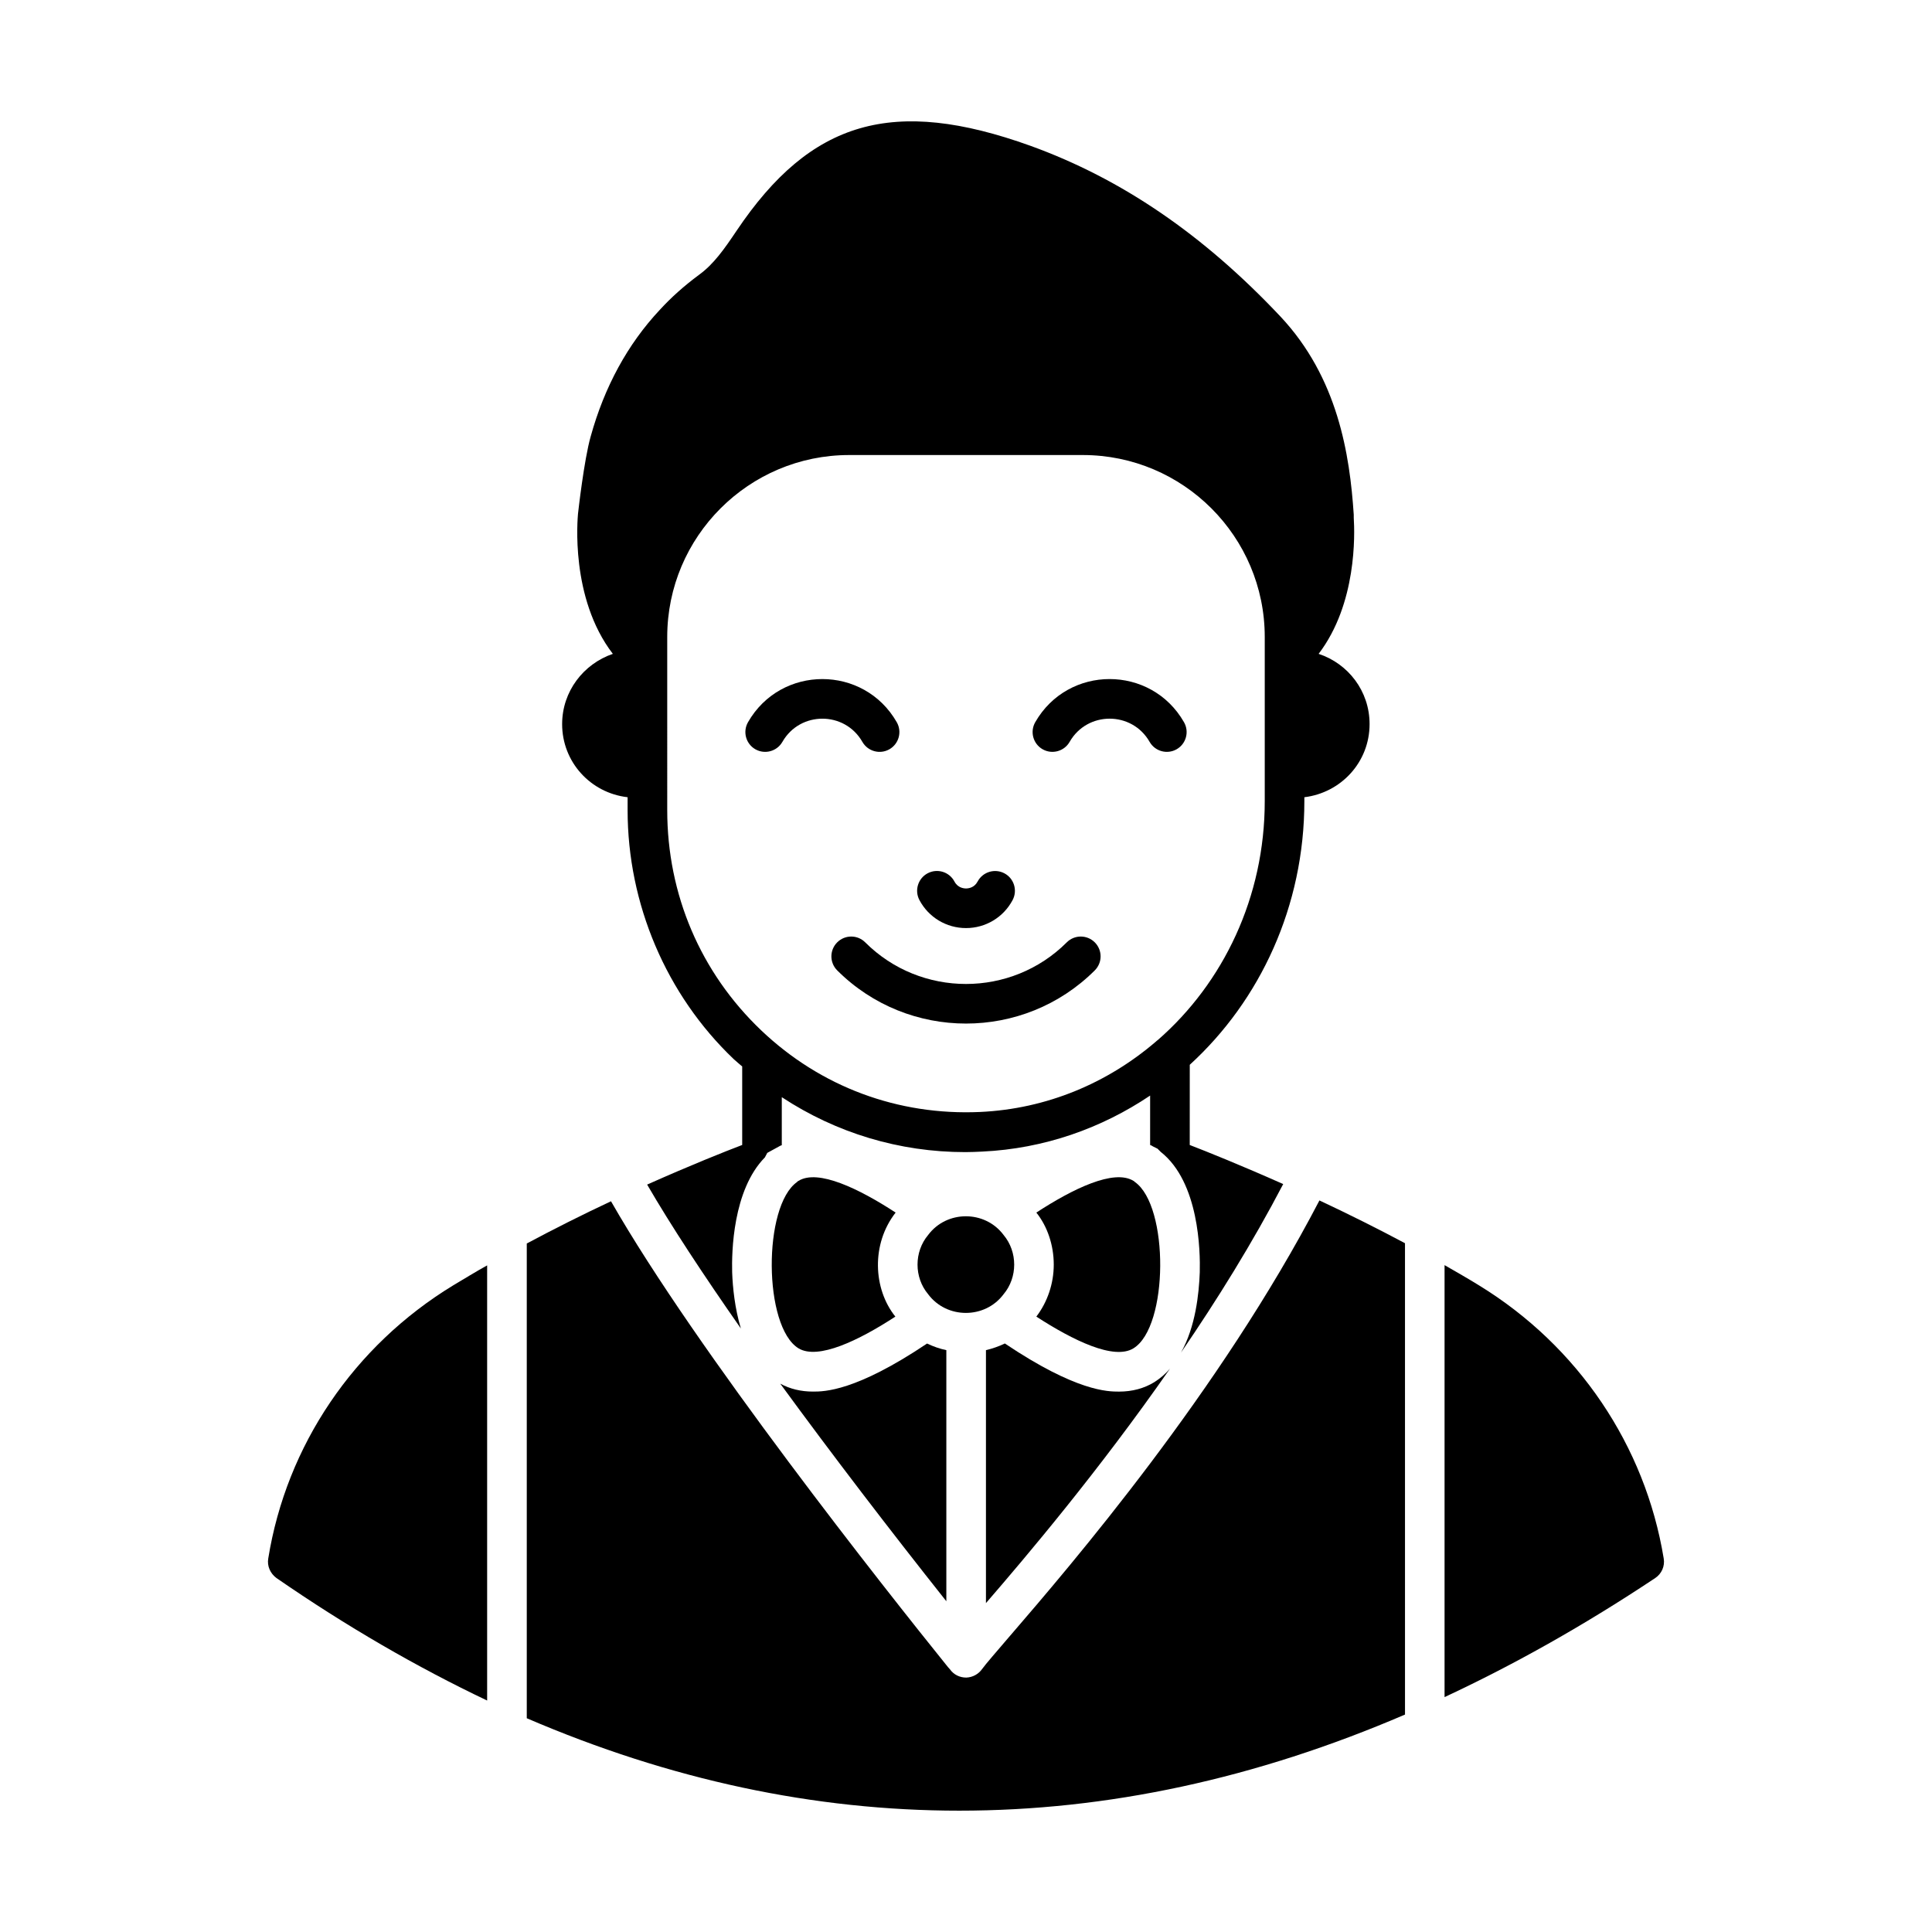
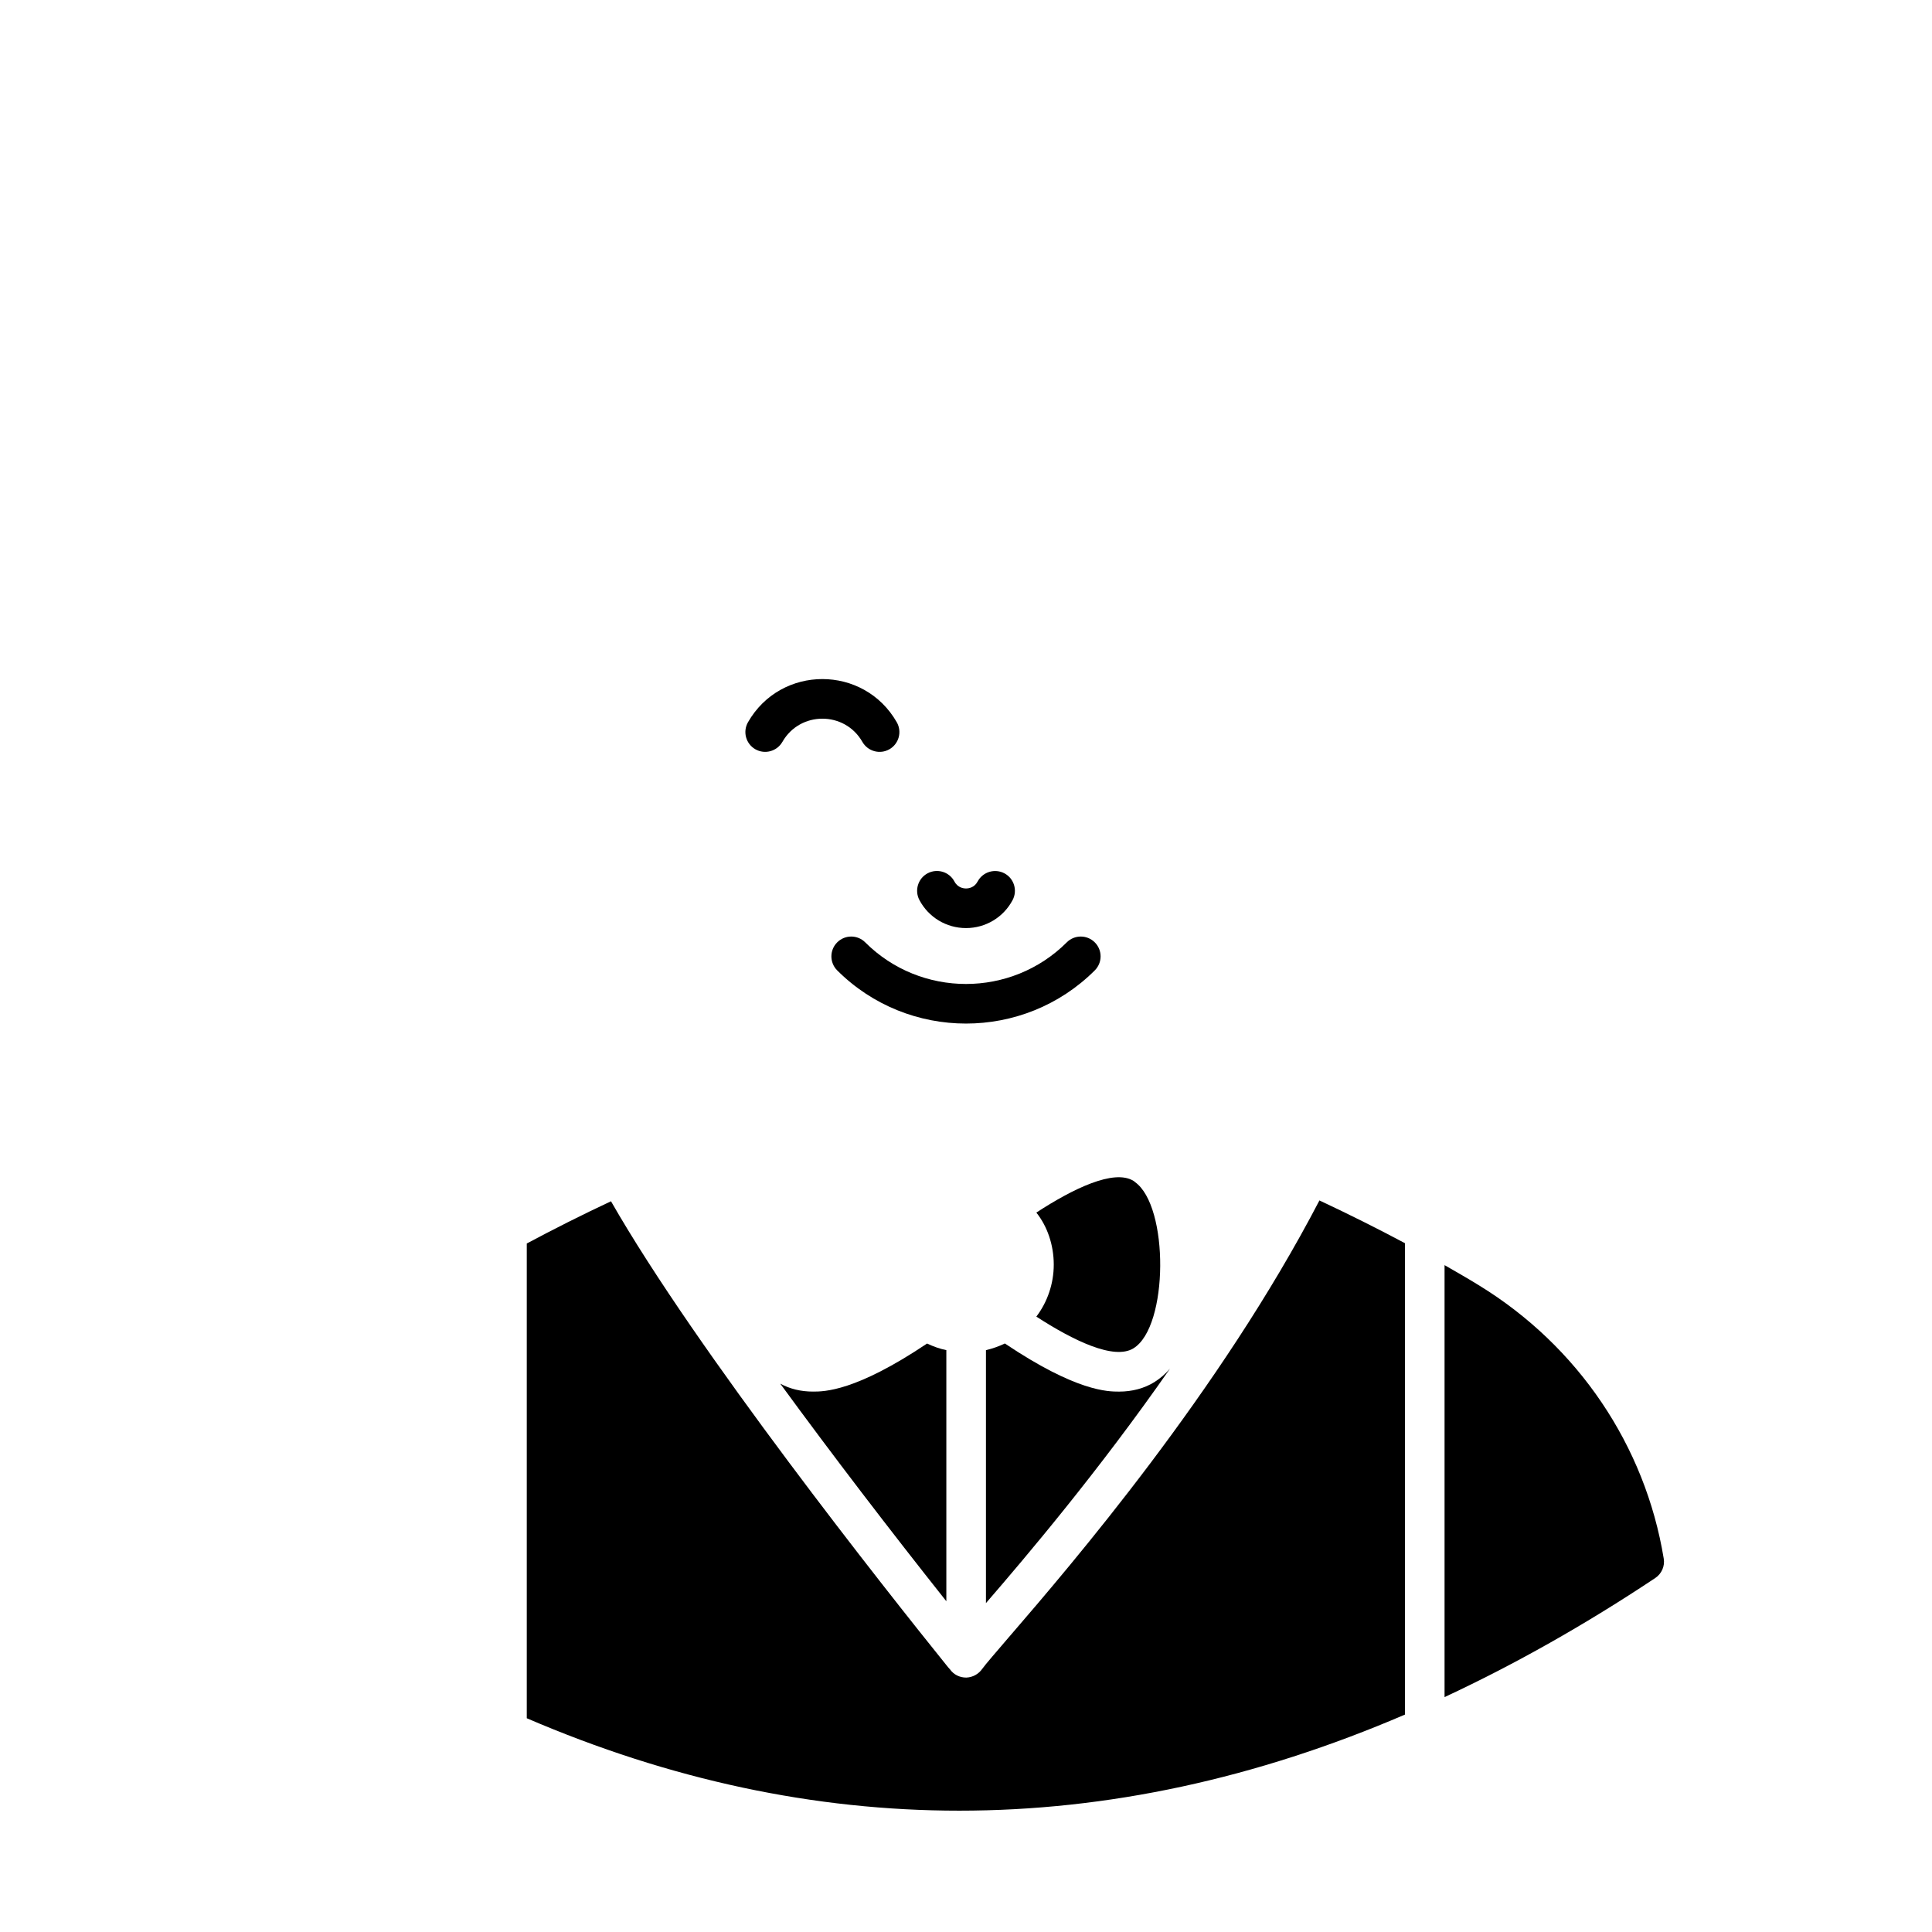
<svg xmlns="http://www.w3.org/2000/svg" fill="#000000" width="800px" height="800px" version="1.1" viewBox="144 144 512 512">
  <g>
    <path d="m394.79 501.8c-1.75-0.352-3.5-0.98-5.109-1.75-18.965 12.734-27.289 12.734-30.227 12.734-3.219 0-6.09-0.699-8.676-2.098 13.855 18.965 29.18 38.977 44.012 57.66z" />
    <path d="m449.93 510.27c-2.731 1.68-5.879 2.519-9.375 2.519-2.938 0-11.266 0-30.227-12.734h-0.07c-1.609 0.77-3.219 1.328-4.969 1.75v67.035c10.707-12.387 29.809-34.918 48.773-62.137-1.195 1.398-2.594 2.586-4.133 3.566z" />
-     <path d="m215.09 557.01c-0.352 2.027 0.559 3.988 2.168 5.18 18.543 12.805 37.156 23.582 55.84 32.469v-115.32c-3.148 1.75-6.086 3.57-9.027 5.316-26.309 16.027-44.152 42.406-48.98 72.355z" />
    <path d="m411.72 577.45c-3.641 4.269-6.578 7.625-7.418 8.816-0.98 1.398-2.519 2.238-4.199 2.309h-0.07c-1.68 0-3.289-0.77-4.269-2.168l-0.559-0.629c-16.582-20.57-66.613-83.758-89.285-123.43-7.766 3.641-15.254 7.418-22.32 11.195v125.81c37.926 16.305 76.133 24.492 114.62 24.492 39.184 0 78.582-8.469 118.12-25.469l-0.004-124.91c-7.207-3.848-14.766-7.629-22.672-11.336-26.449 50.801-65.844 96.633-81.938 115.32z" />
    <path d="m584.9 557.01c-4.898-29.879-22.672-56.258-48.91-72.352-2.938-1.82-6.019-3.57-9.168-5.387v114.48c18.613-8.676 37.227-19.172 55.84-31.559 1.68-1.121 2.59-3.148 2.238-5.18z" />
-     <path d="m292.97 335.89c0 10.078 7.559 18.262 17.352 19.383v3.43c0 24.84 10.215 48.91 28.129 65.984 0.723 0.684 1.5 1.277 2.238 1.938v20.805c-4.617 1.75-13.715 5.387-25.191 10.496 6.297 10.848 14.902 23.93 24.84 38.137-1.609-5.316-2.168-10.914-2.309-14.906-0.141-5.246 0.141-21.762 8.676-30.438l0.629-1.191 2.938-1.609c0.281-0.141 0.559-0.352 0.91-0.418v-12.738c14.406 9.477 31.125 14.559 48.633 14.559 1.469 0 2.938-0.07 4.477-0.141 16.441-0.77 31.605-6.172 44.504-14.844v13.098c0.281 0.07 0.488 0.211 0.699 0.352l1.262 0.629 0.84 0.84c10.215 8.047 10.496 26.379 10.355 31.906-0.211 5.668-1.117 14.414-4.969 21.273 9.586-13.996 18.961-29.109 27.078-44.645-11.336-5.039-20.223-8.605-24.77-10.355l0.008-21.258c18.66-17.051 30.367-42.035 30.367-69.852v-1.051c9.727-1.188 17.285-9.305 17.285-19.383 0-8.746-5.668-16.023-13.504-18.613 10.145-13.297 9.586-31.699 9.309-36.105v-0.77c-1.051-15.953-4.199-36.316-19.453-52.551-20.434-21.691-42.055-36.457-66.195-45.203-36.391-13.082-58.219-6.785-77.883 22.465-3.289 4.894-6.086 8.887-9.938 11.684-4.059 3.008-7.488 6.09-10.426 9.305-8.535 9.098-14.695 20.434-18.332 33.586-1.75 6.156-3.289 19.871-3.359 20.504-0.07 1.051-2.168 22.25 9.238 37.086-7.769 2.66-13.438 9.938-13.438 18.613zm27.852-23.09c0-26.59 21.621-48.211 48.211-48.211h61.926c26.59 0 48.211 21.621 48.211 48.211v43.523c0 25.418-10.969 48.133-28.305 63.266-0.219 0.172-0.441 0.316-0.629 0.52-12.73 10.887-28.781 17.754-46.496 18.574-21.762 0.98-42.266-6.648-58.008-21.621-16.094-15.324-24.91-36.035-24.91-58.359z" />
    <path d="m351.34 340.61c4.684-8.199 16.516-8.207 21.203 0 1.445 2.523 4.656 3.383 7.16 1.953 2.516-1.438 3.391-4.644 1.953-7.16-8.719-15.25-30.711-15.262-39.434 0-1.434 2.519-0.559 5.723 1.953 7.16 2.516 1.434 5.723 0.555 7.164-1.953z" />
-     <path d="m420.3 342.56c2.516 1.434 5.719 0.559 7.16-1.953 4.684-8.199 16.516-8.207 21.203 0 1.445 2.523 4.656 3.383 7.16 1.953 2.516-1.438 3.391-4.644 1.953-7.16-8.719-15.25-30.711-15.262-39.434 0-1.434 2.516-0.559 5.723 1.957 7.16z" />
    <path d="m426.71 393.73c-14.719 14.711-38.703 14.711-53.422 0-2.051-2.051-5.371-2.043-7.422 0.008-2.051 2.051-2.051 5.371 0 7.422 18.82 18.793 49.445 18.793 68.266 0 2.051-2.051 2.051-5.371 0-7.422-2.047-2.051-5.367-2.059-7.422-0.008z" />
    <path d="m400 389.95h0.008c5.18 0 9.914-2.84 12.34-7.414 1.359-2.562 0.391-5.738-2.172-7.098-2.562-1.352-5.734-0.379-7.094 2.168-0.887 1.668-2.445 1.844-3.074 1.844h-0.008c-0.629 0-2.188-0.176-3.062-1.84-1.359-2.559-4.523-3.543-7.102-2.18-2.555 1.355-3.531 4.535-2.18 7.094 2.426 4.582 7.156 7.426 12.344 7.426z" />
-     <path d="m355.6 456.95c-0.141 0.07-0.281 0.141-0.352 0.281-9.098 6.367-8.957 38.344 0.352 44.082 5.18 3.148 16.023-2.098 25.68-8.398-5.883-7.32-6.449-19.23 0.07-27.57-9.656-6.293-20.574-11.613-25.75-8.395z" />
    <path d="m444.39 501.31c9.309-5.738 9.445-37.715 0.352-44.082-0.141-0.141-0.211-0.211-0.352-0.281-5.18-3.219-16.094 2.098-25.75 8.398 2.867 3.57 4.617 8.535 4.617 13.785 0 5.039-1.68 9.938-4.617 13.785 9.727 6.297 20.574 11.613 25.75 8.395z" />
-     <path d="m409.97 486.97c3.734-4.453 3.738-11.215 0-15.676-4.93-6.621-15.082-6.625-20.012 0-3.734 4.453-3.742 11.215 0 15.676 4.93 6.621 15.082 6.625 20.012 0z" />
  </g>
</svg>